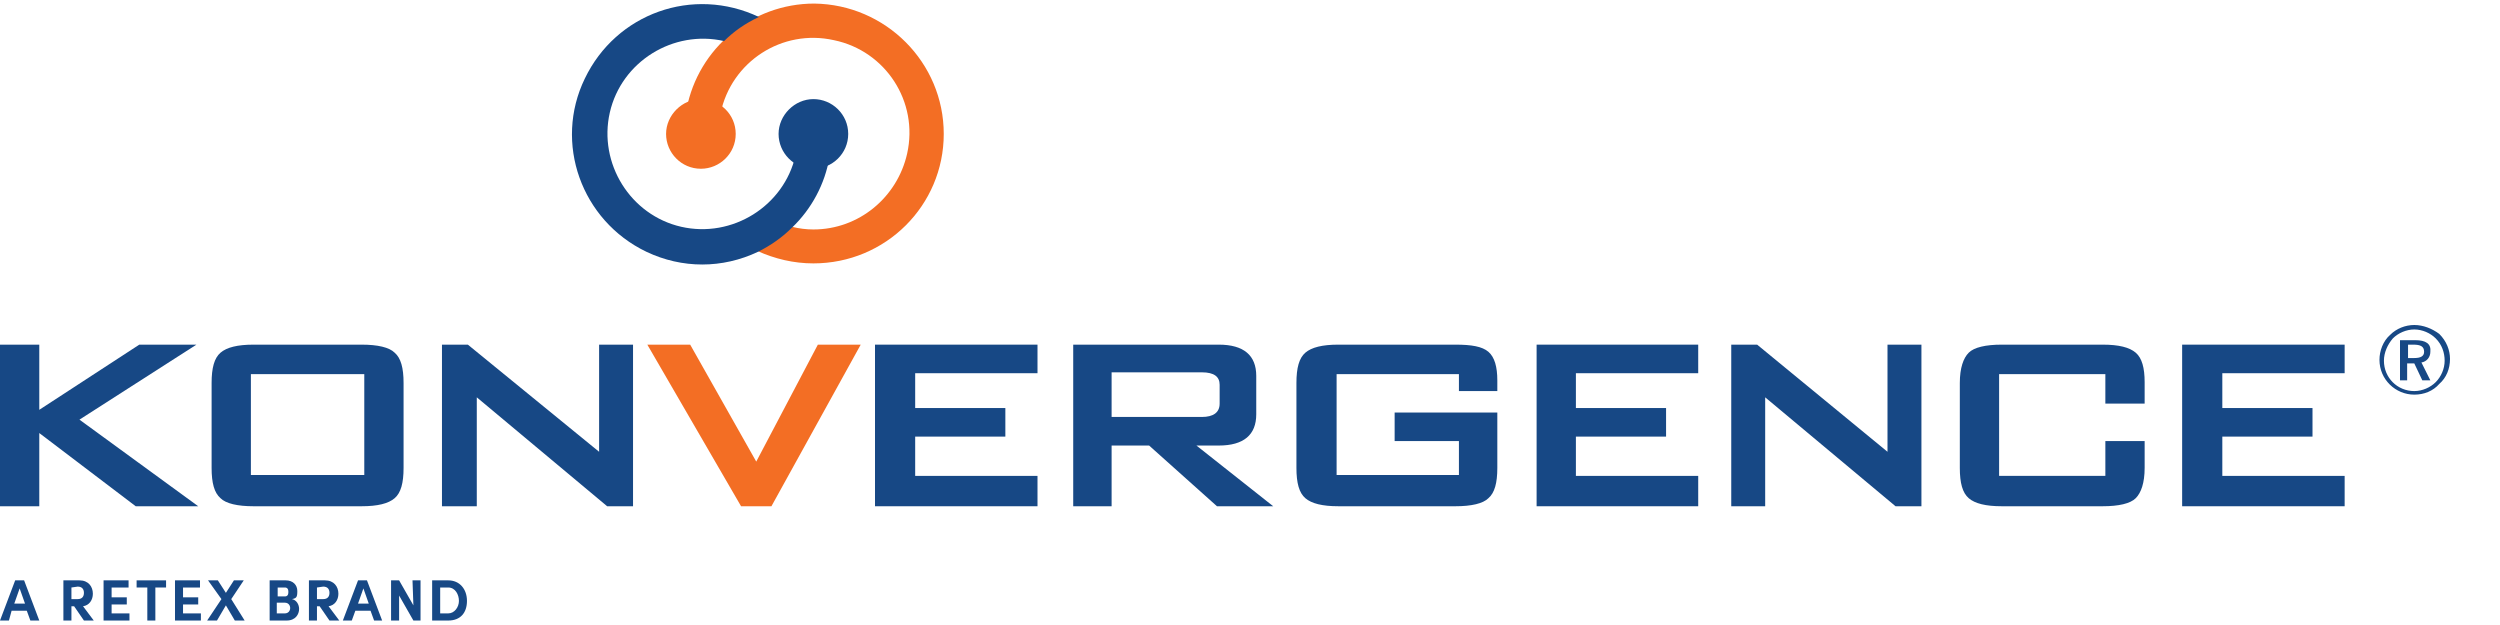
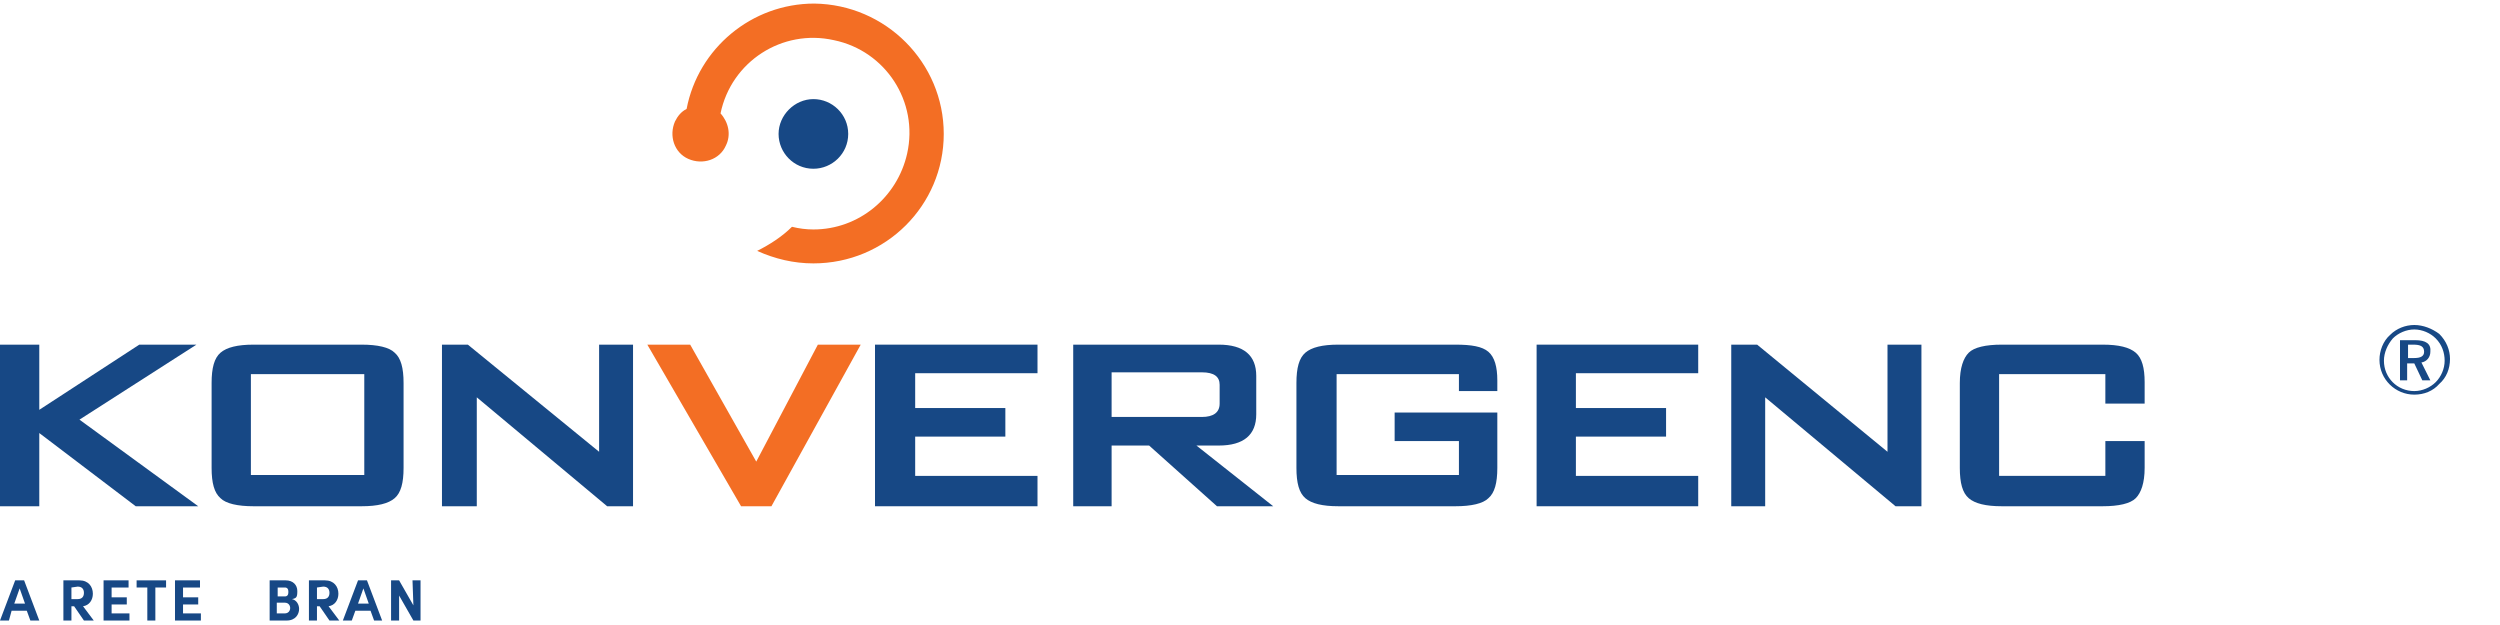
<svg xmlns="http://www.w3.org/2000/svg" version="1.1" id="Logo_konvergence" x="0px" y="0px" viewBox="0 0 280 70" style="enable-background:new 0 0 280 70;" xml:space="preserve">
  <style type="text/css">
	.st0{fill:#174885;}
	.st1{fill:#F36E24;}
</style>
  <g>
    <g id="Layer_2">
      <g id="Layer_1-2">
        <polygon class="st0" points="15.6,38.6 4.4,45.9 4.4,38.6 0,38.6 0,56.7 4.4,56.7 4.4,48.5 15.2,56.7 22.2,56.7 8.9,47 22,38.6         " />
        <polygon class="st0" points="67.1,38.6 67.1,50.6 52.4,38.6 49.5,38.6 49.5,56.7 53.4,56.7 53.4,44.5 68,56.7 70.9,56.7      70.9,38.6    " />
        <polygon class="st1" points="91.6,38.6 84.7,51.7 77.3,38.6 72.5,38.6 83,56.7 86.4,56.7 96.4,38.6    " />
        <polygon class="st0" points="98,38.6 98,56.7 116.2,56.7 116.2,53.3 102.5,53.3 102.5,48.9 112.6,48.9 112.6,45.7 102.5,45.7      102.5,41.8 116.2,41.8 116.2,38.6    " />
        <polygon class="st0" points="172.1,38.6 172.1,56.7 190.2,56.7 190.2,53.3 176.5,53.3 176.5,48.9 186.6,48.9 186.6,45.7      176.5,45.7 176.5,41.8 190.2,41.8 190.2,38.6    " />
-         <polygon class="st0" points="244.4,38.6 244.4,56.7 262.6,56.7 262.6,53.3 248.9,53.3 248.9,48.9 259,48.9 259,45.7 248.9,45.7      248.9,41.8 262.6,41.8 262.6,38.6    " />
        <path class="st0" d="M120.2,56.7V38.6h16.3c2.8,0,4.2,1.2,4.2,3.5v4.3c0,2.3-1.4,3.5-4.2,3.5H134l8.6,6.8h-6.3l-7.6-6.8h-4.2v6.8     H120.2z M134.6,41.7h-10.1v5h10.1c1.3,0,2-0.5,2-1.5v-2.1C136.6,42.2,136,41.7,134.6,41.7" />
        <polygon class="st0" points="211.4,38.6 211.4,50.6 196.8,38.6 193.9,38.6 193.9,56.7 197.7,56.7 197.7,44.5 212.3,56.7      215.2,56.7 215.2,38.6    " />
        <path class="st0" d="M166.7,39.4c-0.7-0.6-1.9-0.8-3.7-0.8h-13.1c-1.8,0-3,0.3-3.7,0.9s-1,1.7-1,3.4v9.5c0,1.7,0.3,2.8,1,3.4     c0.7,0.6,1.9,0.9,3.7,0.9H163c1.8,0,3.1-0.3,3.7-0.9c0.7-0.6,1-1.7,1-3.4v-6.2h-11.5v3.2h7.2v3.8h-13.7V41.9h13.7v1.9h4.3v-1.2     C167.7,41.1,167.4,40,166.7,39.4" />
        <path class="st0" d="M239.2,39.5c-0.7-0.6-1.9-0.9-3.7-0.9h-11.3c-1.8,0-3.1,0.3-3.7,0.9s-1,1.7-1,3.4v9.5c0,1.7,0.3,2.8,1,3.4     c0.7,0.6,1.9,0.9,3.7,0.9h11.3c1.8,0,3.1-0.3,3.7-0.9s1-1.7,1-3.4v-3h-4.4v3.9h-11.9V41.9h11.9v3.3h4.4v-2.4     C240.2,41.2,239.9,40.1,239.2,39.5" />
        <path class="st0" d="M270.4,36.4c-1,0-2,0.4-2.7,1.1c-0.8,0.7-1.2,1.8-1.2,2.8c0,2.2,1.8,3.9,3.9,3.9c1.1,0,2.1-0.4,2.8-1.2     c0.8-0.7,1.2-1.7,1.2-2.8c0-1-0.4-2-1.2-2.8C272.4,36.8,271.4,36.4,270.4,36.4 M273.8,40.4c0,0.9-0.4,1.8-1,2.4     c-0.6,0.6-1.5,1-2.4,1c-1.9,0-3.4-1.5-3.4-3.4c0-0.9,0.4-1.8,1-2.5c0.6-0.6,1.5-1,2.4-1c0.9,0,1.8,0.4,2.4,1     C273.5,38.6,273.8,39.5,273.8,40.4 M270.5,38.1h-1.7v4.5h0.8v-1.9h0.8l0.9,1.9h0.9l-1-2c0.6-0.1,1-0.6,1-1.2     C272.3,38.5,271.7,38.1,270.5,38.1 M270.3,38.6c0.8,0,1.2,0.2,1.2,0.8c0,0.5-0.4,0.7-1.1,0.7h-0.7v-1.5H270.3z" />
        <path class="st0" d="M23.7,42.9c0-1.7,0.3-2.8,1-3.4s1.9-0.9,3.7-0.9h12.1c1.8,0,3.1,0.3,3.7,0.9c0.7,0.6,1,1.7,1,3.4v9.5     c0,1.7-0.3,2.8-1,3.4c-0.7,0.6-1.9,0.9-3.7,0.9H28.4c-1.8,0-3.1-0.3-3.7-0.9c-0.7-0.6-1-1.7-1-3.4V42.9z M28.1,53.2h12.7V41.9     H28.1V53.2z" />
        <path class="st1" d="M105.7,15L105.7,15c0-8-6.5-14.5-14.5-14.6c-7,0-13,5-14.3,11.8c-0.6,0.3-1,0.8-1.3,1.4l0,0     c-0.7,1.6-0.1,3.5,1.5,4.2c1.6,0.7,3.5,0.1,4.2-1.5c0.6-1.2,0.3-2.6-0.6-3.6c1.2-5.8,6.9-9.5,12.7-8.2c5.8,1.2,9.5,6.9,8.2,12.7     c-1.1,4.9-5.4,8.5-10.5,8.5c-0.8,0-1.6-0.1-2.4-0.3c-1.1,1.1-2.5,2-3.9,2.7c2,0.9,4.1,1.4,6.3,1.4C99.2,29.5,105.7,23,105.7,15     L105.7,15L105.7,15" />
-         <path class="st0" d="M92.4,12.1L92.4,12.1c-1.6-0.7-3.5,0-4.2,1.5l0,0c-0.6,1.3-0.2,2.9,0.9,3.8c-1.3,5.7-7.1,9.3-12.8,8     c-5.7-1.3-9.3-7.1-8-12.8c1.3-5.7,7.1-9.3,12.8-8c1.1-1.1,2.4-2,3.9-2.7C77.6-1.6,69,1.5,65.5,8.8c-3.5,7.2-0.4,15.9,6.9,19.4     c4,1.9,8.5,1.9,12.5,0c1.4-0.7,2.7-1.6,3.8-2.7c2.2-2.1,3.7-4.9,4.2-7.9c1.4-1,1.7-3,0.7-4.4C93.3,12.7,92.9,12.3,92.4,12.1" />
-         <path class="st1" d="M82.4,15c0,2.2-1.8,3.9-3.9,3.9c-2.2,0-3.9-1.8-3.9-3.9s1.8-3.9,3.9-3.9l0,0C80.6,11.1,82.4,12.8,82.4,15     C82.4,15,82.4,15,82.4,15" />
        <path class="st0" d="M95,15c0,2.2-1.8,3.9-3.9,3.9c-2.2,0-3.9-1.8-3.9-3.9s1.8-3.9,3.9-3.9l0,0C93.2,11.1,95,12.8,95,15     C95,15,95,15,95,15" />
      </g>
    </g>
    <g>
      <path class="st0" d="M3.4,69.5L3,68.4H1.3L1,69.5H0L1.7,65h1l1.7,4.5H3.4L3.4,69.5z M1.6,67.6h1.2l-0.6-1.7L1.6,67.6L1.6,67.6z" />
      <path class="st0" d="M9.4,69.5l-1.1-1.6H8v1.6H7.1V65h1.8c1,0,1.5,0.7,1.5,1.5c0,0.7-0.4,1.3-1.1,1.4l1.2,1.6L9.4,69.5L9.4,69.5z     M8,65.8v1.3h0.7c0.5,0,0.7-0.3,0.7-0.7c0-0.4-0.2-0.7-0.7-0.7L8,65.8L8,65.8z" />
      <path class="st0" d="M12.5,68.7h2v0.8h-2.9V65h2.8v0.8h-1.9v1.1h1.7v0.8h-1.7L12.5,68.7L12.5,68.7z" />
      <path class="st0" d="M18.6,65v0.8h-1.2v3.7h-0.9v-3.7h-1.2V65H18.6L18.6,65z" />
      <path class="st0" d="M20.5,68.7h2v0.8h-2.9V65h2.8v0.8h-1.9v1.1h1.7v0.8h-1.7L20.5,68.7L20.5,68.7z" />
-       <path class="st0" d="M27.4,69.5h-1.1l-1-1.7l-1,1.7h-1.1l1.6-2.4L23.3,65h1.1l0.9,1.4l0.9-1.4h1.1l-1.4,2.1L27.4,69.5L27.4,69.5    L27.4,69.5z" />
      <path class="st0" d="M33.5,68.2c0,0.6-0.4,1.3-1.4,1.3h-1.9V65H32c0.8,0,1.3,0.5,1.3,1.2c0,0.7-0.1,0.8-0.6,0.9    C33.2,67.2,33.5,67.7,33.5,68.2L33.5,68.2L33.5,68.2z M31.9,65.8h-0.8v1h0.8c0.3,0,0.4-0.2,0.4-0.5C32.3,66,32.2,65.8,31.9,65.8z     M31.9,68.7c0.4,0,0.6-0.3,0.6-0.6s-0.2-0.6-0.6-0.6H31v1.2L31.9,68.7L31.9,68.7z" />
      <path class="st0" d="M36.9,69.5l-1.1-1.6h-0.3v1.6h-0.9V65h1.8c1,0,1.5,0.7,1.5,1.5c0,0.7-0.4,1.3-1.1,1.4l1.2,1.6L36.9,69.5    L36.9,69.5z M35.5,65.8v1.3h0.7c0.5,0,0.7-0.3,0.7-0.7c0-0.4-0.2-0.7-0.7-0.7L35.5,65.8L35.5,65.8z" />
      <path class="st0" d="M41.9,69.5l-0.4-1.1h-1.7l-0.4,1.1h-1l1.7-4.5h1l1.7,4.5H41.9L41.9,69.5z M40.1,67.6h1.2l-0.6-1.7L40.1,67.6    L40.1,67.6L40.1,67.6z" />
      <path class="st0" d="M46.2,65h0.9v4.5h-0.8l-1.6-2.8v2.8h-0.9V65h0.9l1.6,2.8L46.2,65L46.2,65L46.2,65z" />
-       <path class="st0" d="M50.2,65c1.3,0,2.1,1,2.1,2.3s-0.7,2.2-2.1,2.2h-1.8V65H50.2z M50.2,68.7c0.7,0,1.2-0.7,1.2-1.4    s-0.4-1.5-1.2-1.5h-0.9v2.9L50.2,68.7L50.2,68.7z" />
    </g>
  </g>
</svg>